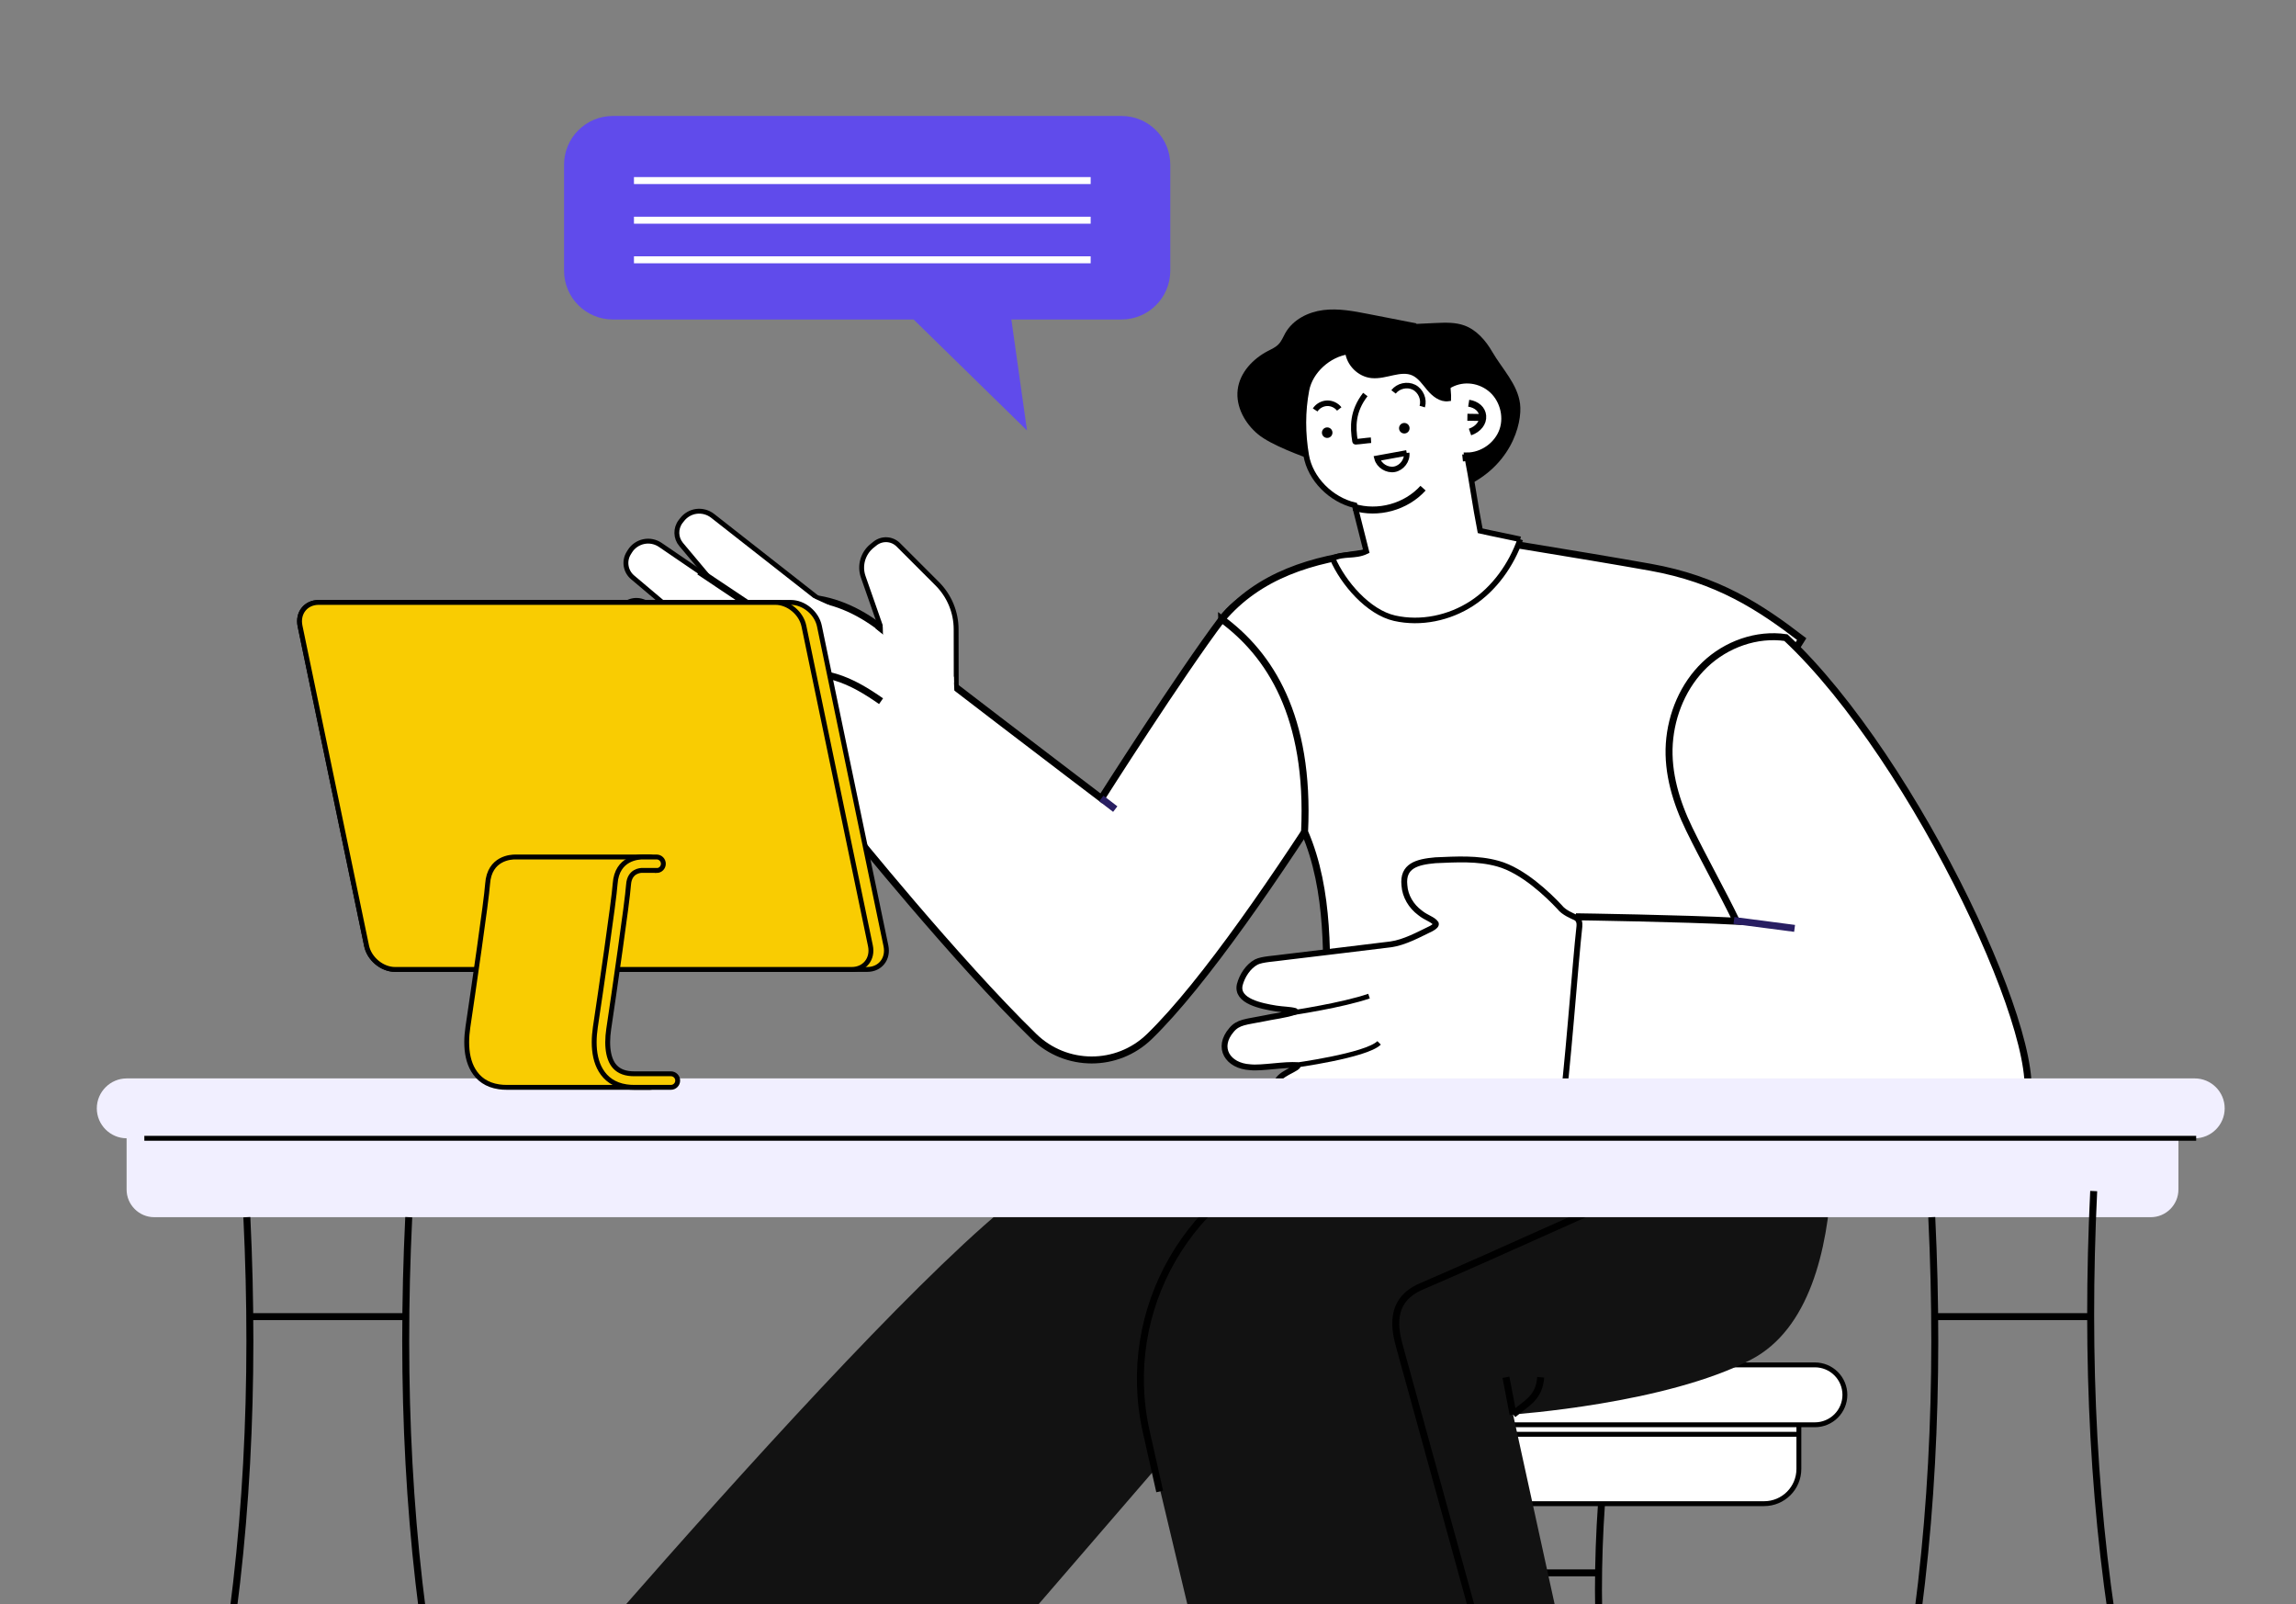
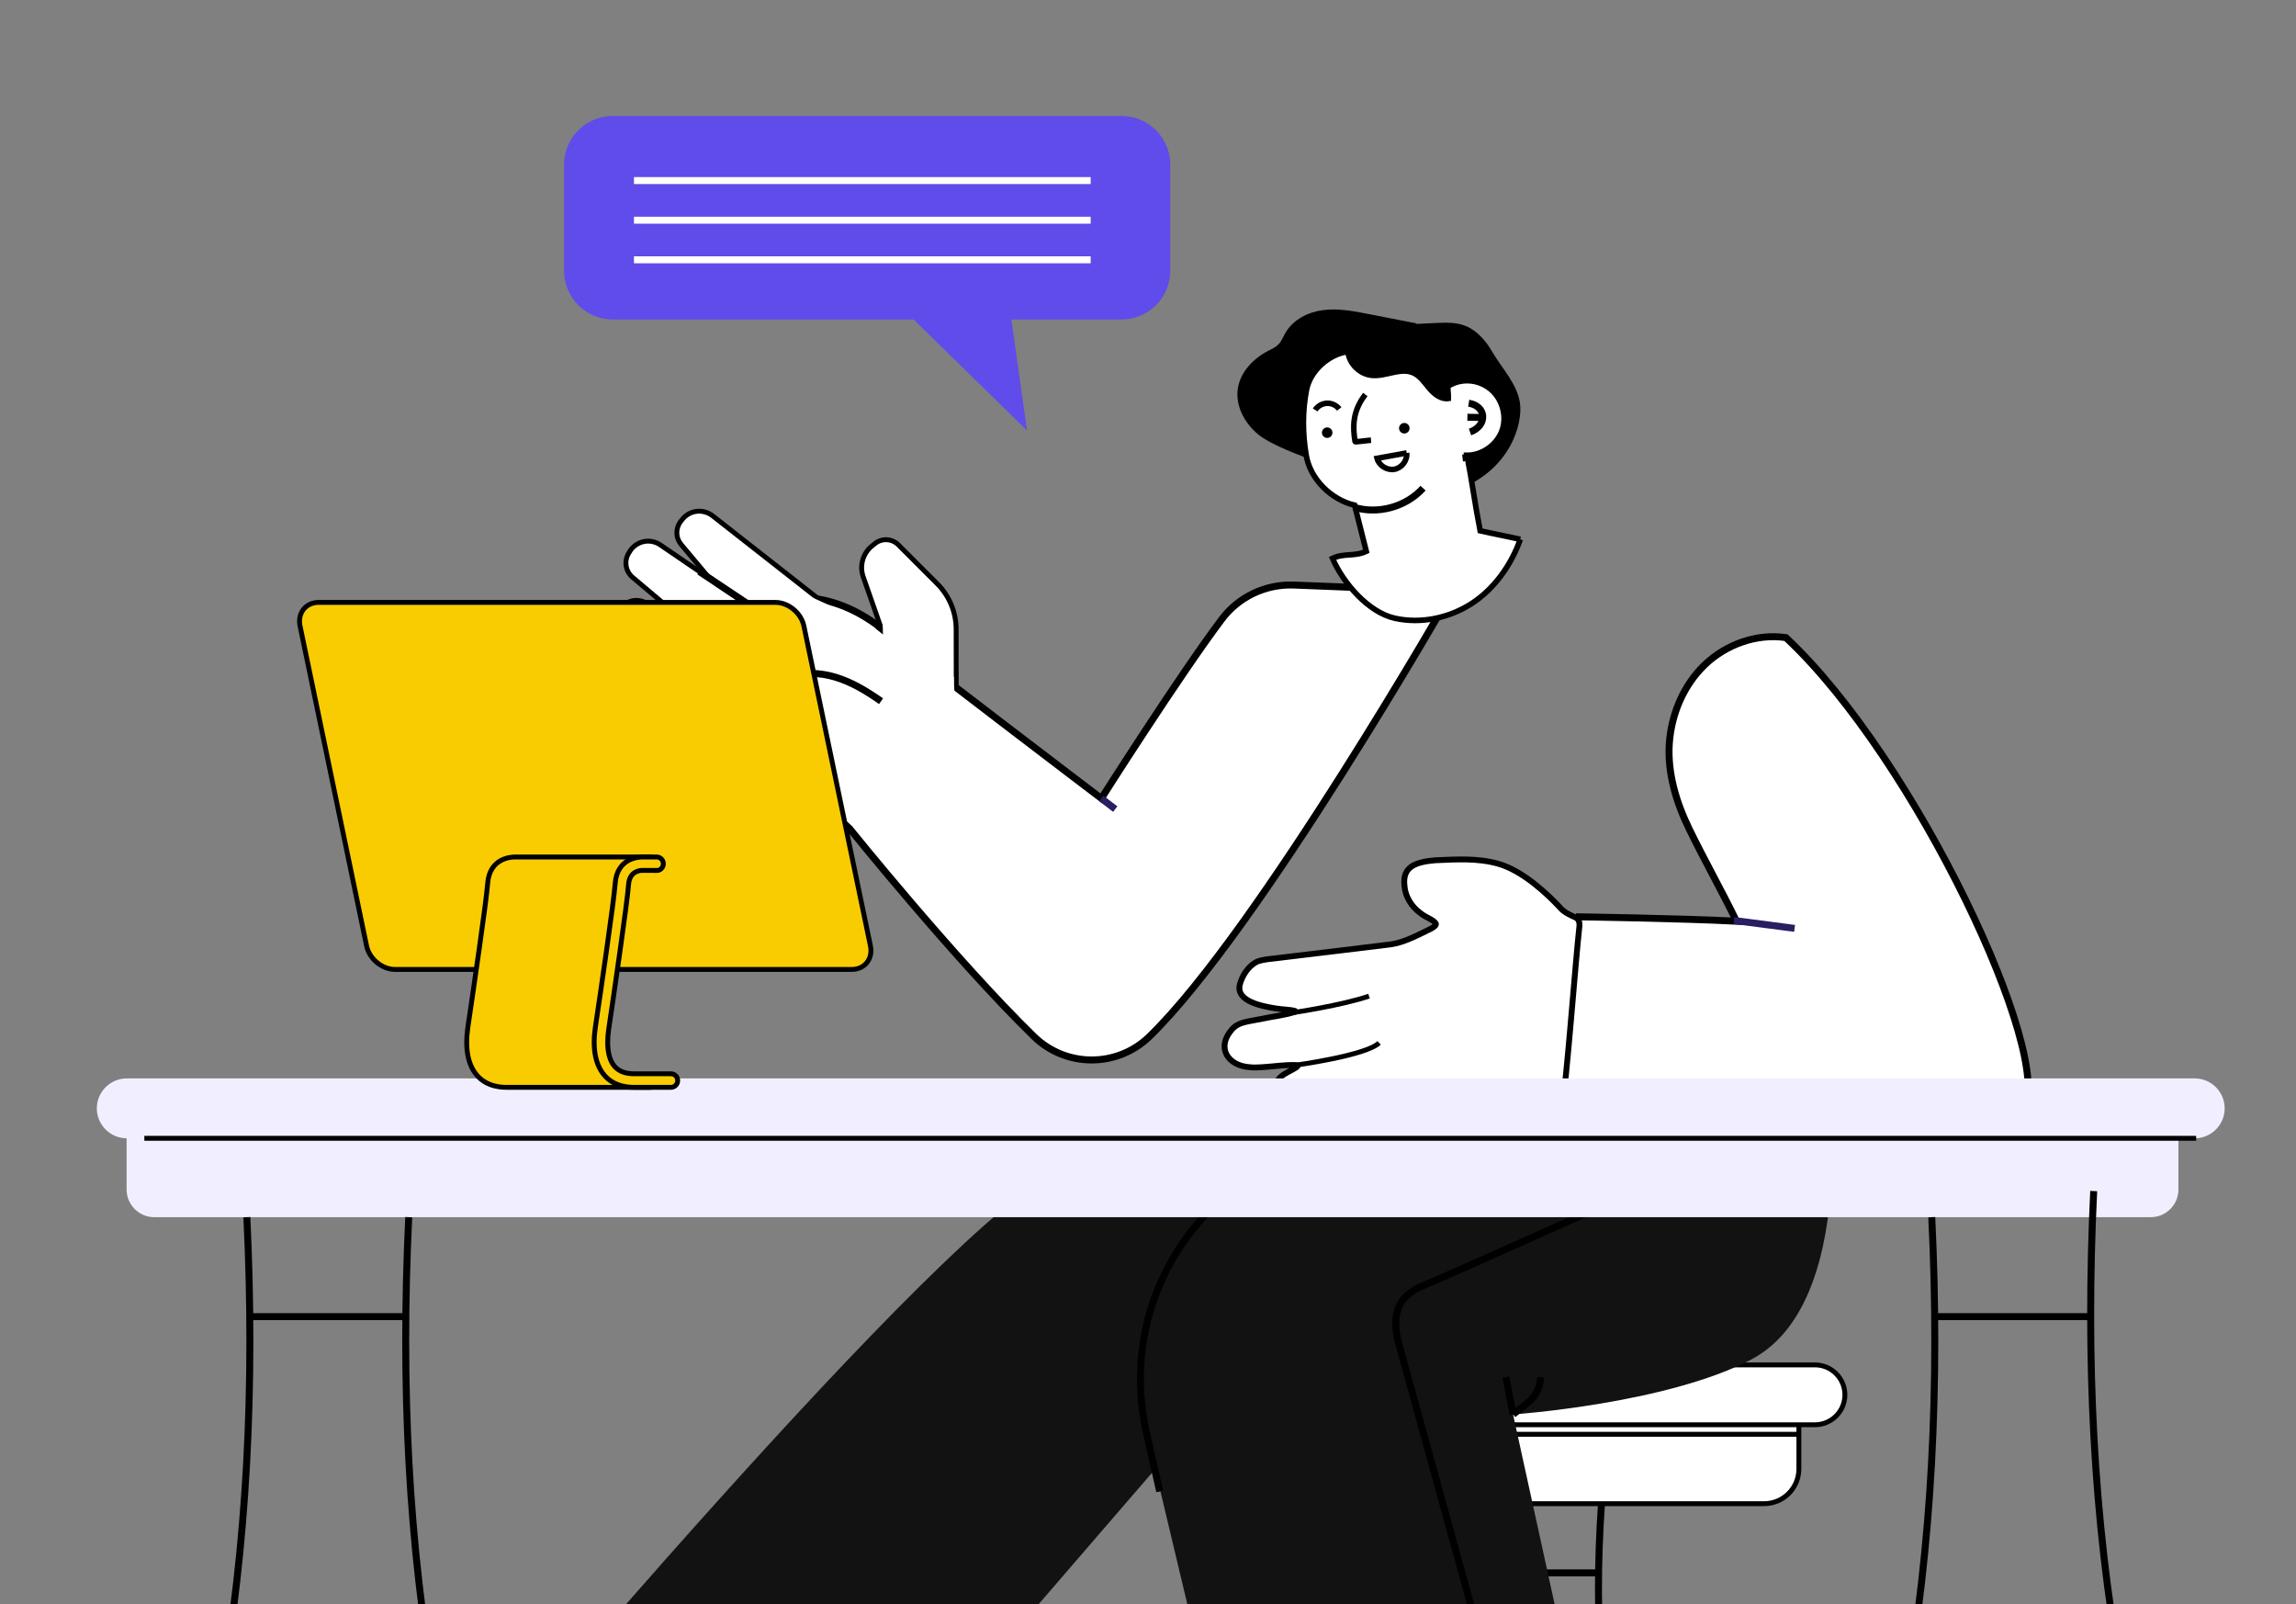
<svg xmlns="http://www.w3.org/2000/svg" id="Custom_plan_x3F__Let_x27_s_talk_x5F_471x329" version="1.1" viewBox="0 0 471 329">
  <rect x="0" y="0" width="471" height="329" fill="#808080" stroke="none" />
  <defs>
    <style>
      .st0, .st1, .st2, .st3, .st4, .st5, .st6, .st7, .st8, .st9 {
        fill: none;
      }

      .st1, .st2, .st3, .st10, .st5, .st11, .st9 {
        stroke-width: 1.43px;
      }

      .st1, .st2, .st10, .st12, .st5, .st13, .st14, .st11, .st6, .st7, .st15 {
        stroke-miterlimit: 10;
      }

      .st1, .st9 {
        stroke: #281e62;
      }

      .st16, .st10, .st17, .st12, .st15 {
        fill-rule: evenodd;
      }

      .st16, .st10, .st12, .st13, .st14, .st11 {
        fill: #fff;
      }

      .st2, .st3, .st10, .st4, .st12, .st13, .st14, .st11, .st6, .st7, .st8, .st15 {
        stroke: #000;
      }

      .st3, .st4, .st8, .st9 {
        stroke-linejoin: round;
      }

      .st4, .st13, .st6 {
        stroke-width: 1.14px;
      }

      .st17 {
        fill: #f1efff;
      }

      .st18 {
        fill: #121212;
      }

      .st5 {
        stroke: #fff;
      }

      .st14 {
        stroke-width: 1.2px;
      }

      .st19 {
        fill: #604beb;
      }

      .st15 {
        fill: #f9cc02;
      }

      .st20 {
        clip-path: url(#clippath);
      }
    </style>
    <clipPath id="clippath">
      <rect class="st0" width="471" height="329" />
    </clipPath>
  </defs>
  <g class="st20">
    <g>
      <g>
        <path class="st3" d="M328.53,308.37c-3.31,47.83,6.32,91.92,35.68,130.3" />
        <line class="st3" x1="295.94" y1="322.56" x2="327.93" y2="322.56" />
        <path class="st9" d="M295.32,308.37c3.31,47.83-6.32,91.92-35.68,130.3" />
        <path class="st12" d="M260.5,284.28h102.85c3.12,0,5.67,2.55,5.67,5.67v11.29c0,3.94-3.19,7.13-7.13,7.13h-99.93c-3.94,0-7.13-3.19-7.13-7.13v-11.29c0-3.12,2.55-5.67,5.67-5.67" />
        <path class="st12" d="M248.74,286.05c0-1.63.65-3.19,1.8-4.34,1.15-1.15,2.71-1.8,4.34-1.8h117.44c1.63,0,3.19.65,4.34,1.8,1.15,1.15,1.8,2.71,1.8,4.34h0c0,1.63-.65,3.19-1.8,4.34-1.15,1.15-2.71,1.8-4.34,1.8h-117.44c-1.63,0-3.19-.65-4.34-1.8-1.15-1.15-1.8-2.71-1.8-4.34h0Z" />
        <line class="st8" x1="254.83" y1="294.14" x2="368.98" y2="294.14" />
      </g>
      <g>
        <path class="st18" d="M279.05,213.98l-1.35,6.02-60.54,20.37c-21.54,7.42-124.29,129.96-124.29,129.96l53.78,35.59,100.01-115.86,113.25-76.08h-80.86Z" />
        <path class="st18" d="M374.34,213.98l-49.96-1.11-5.6,7.25-50.31,15.73c-24.45,7.64-38.94,32.76-33.33,57.75l29.53,124.01,73.36-1.36-27.64-126.18s31.42-2.15,48.85-11.26c23.84-12.46,15.09-64.82,15.09-64.82" />
        <path class="st3" d="M349.79,212.23s2.35,23.76-1.44,25.95c-3.31,1.91-45.71,20.92-56.75,25.63-6.8,2.89-5.47,8.94-4.41,12.66l36.4,132.05" />
        <path class="st3" d="M301.42,225.55l-32.95,10.3c-24.45,7.64-38.94,32.76-33.33,57.75l2.76,12.27" />
        <line class="st3" x1="310.39" y1="290.07" x2="308.93" y2="282.45" />
        <path class="st3" d="M316.06,282.45c-.33,4.23-2.8,5.21-5.67,7.62" />
      </g>
      <g>
        <path class="st10" d="M181.24,129.28c2.92,2.77,44.69,34.46,44.69,34.46,0,0,16.15-25.4,24.7-36.74,3.49-4.63,9.02-7.25,14.81-7.02,12.3.49,32.5,1.29,32.5,1.29,0,0-39.76,69.59-62.16,91.31-6.6,6.41-17.11,6.39-23.69-.03-16.05-15.64-37.82-42.64-37.82-42.64l-29.44-27.01,18.9-20.38c5.86-.02,11.19,2.03,16.13,5.61.48.36.95.74,1.38,1.15Z" />
        <path class="st12" d="M180.92,129.26s-2.31-6.59-3.84-10.97c-.8-2.28-.07-4.81,1.8-6.33.2-.16.4-.33.6-.48,1.44-1.16,3.51-1.05,4.81.26,2.15,2.15,5.41,5.41,7.97,7.97,2.48,2.48,3.88,5.84,3.88,9.35,0,5.12.02,11.99.02,11.99l-15.25-11.79Z" />
        <path class="st12" d="M169.08,123.73s-15.68-12.29-22.9-17.95c-.94-.73-2.13-1.06-3.31-.91-1.18.15-2.25.78-2.97,1.73-.1.13-.19.25-.29.37-1.06,1.4-1.01,3.35.12,4.69,4.85,5.79,17.18,20.48,17.18,20.48l12.17-8.41Z" />
        <path class="st16" d="M170.28,124.2l-3.44-1.57-16.77,9.84s2.25,5.59,3.93,5.77,16.06-4.5,16.61-5.2-.33-8.85-.33-8.85Z" />
-         <path class="st12" d="M157.81,126.99s-15.12-10.31-22.37-15.25c-.99-.67-2.21-.92-3.39-.67-1.17.25-2.2.96-2.83,1.97-.08.12-.15.25-.23.37-1.02,1.62-.69,3.75.78,4.99,6.62,5.59,23.83,20.11,23.83,20.11l4.21-11.51Z" />
+         <path class="st12" d="M157.81,126.99s-15.12-10.31-22.37-15.25c-.99-.67-2.21-.92-3.39-.67-1.17.25-2.2.96-2.83,1.97-.08.12-.15.25-.23.37-1.02,1.62-.69,3.75.78,4.99,6.62,5.59,23.83,20.11,23.83,20.11l4.21-11.51" />
        <path class="st12" d="M161.96,134.28s-21.59-7.83-30.09-10.92c-1.91-.69-4.03.2-4.86,2.05-.02.05-.04.09-.06.13-.83,1.84-.07,4,1.73,4.91,7.55,3.82,25.76,13.04,25.76,13.04l7.52-9.22Z" />
        <path class="st12" d="M151.07,135.94s-11.78-2.11-17.78-3.18c-1.9-.34-3.72.9-4.1,2.79-.01.07-.03.14-.04.21-.32,1.61.63,3.2,2.21,3.67,5.24,1.57,16.04,4.81,16.04,4.81l3.66-8.31Z" />
        <path class="st2" d="M180.74,143.8c-2.96-2.07-6.02-3.93-9.37-4.93-3.16-.94-6.58-1.12-10.41.01" />
        <line class="st1" x1="151.02" y1="136.21" x2="134.04" y2="132.89" />
        <line class="st1" x1="156.01" y1="132.41" x2="135.6" y2="124.72" />
        <line class="st2" x1="157.74" y1="126.75" x2="143.45" y2="117.2" />
        <line class="st9" x1="225.93" y1="163.74" x2="228.78" y2="165.93" />
-         <path class="st11" d="M250.63,126.99c7.6-9.01,18.52-12.39,30.63-13.72l17.88-3.49s25.62,4.08,39.42,6.55c13.79,2.47,22.42,8.12,31.04,14.73l-10.7,17.03,8.43,53.46-95.28,7.21c.14-11.71.83-26.05-4.43-38.17,1.12-23.72-7.16-36.38-16.99-43.62Z" />
        <g>
          <path d="M290.63,66.33c-3.3-.64-6.6-1.29-9.89-1.93-3.06-.6-6.18-1.2-9.28-.81-3.09.39-6.21,1.93-7.8,4.73-.43.76-.75,1.62-1.35,2.25-.61.65-1.43,1.01-2.21,1.41-3.05,1.59-5.77,4.41-6.2,7.93-.43,3.51,1.52,6.96,4.18,9.16,2.65,2.2,8.9,4.46,12.11,5.61,2.18-5.67,9.58-9.26,13.83-13.47,4.26-4.21,2.14-10.94,6.62-14.88" />
          <path d="M299.13,100.4l-6.06-8.6c-3.26.81-6.53-3.03-8.61-5.76-2.08-2.74-3.31-6.16-3.48-9.64-.58.62-1.27.81-1.98,1.25-1.36.84-3.04.9-4.63.8-1.59-.1-3.19-.35-4.75-.04-1.56.31-3.12,1.32-3.56,2.91-.48-2.22-.09-5.05.97-7.04,1.22-2.31,3.34-4,5.67-5.06,2.32-1.06,4.84-1.53,7.36-1.88,4.79-.66,9.62-.88,14.45-1.1,1.99-.09,4.04-.17,5.92.52,2.47.91,4.34,3.06,5.69,5.39,2.03,3.5,5.18,6.6,5.7,10.65.52,4.06-1.88,13.45-12.69,17.6Z" />
          <path class="st13" d="M311.87,110.6c-2.75-.62-5.49-1.12-8.23-1.75-1.02-5.16-1.69-10.31-2.71-15.48,3.16,0,6.2-2.18,7.23-5.17,1.02-2.99-.04-6.58-2.54-8.52-2.49-1.94-5.96-2.17-8.61-.45-.04.81.14,1.68.1,2.49-1.52.21-2.9-.91-3.89-2.08-.99-1.18-1.88-2.54-3.28-3.17-2.65-1.18-5.68.8-8.56.5-2.47-.25-4.62-2.4-4.88-4.87-3.95.56-7.74,3.95-8.49,7.87-.85,4.44-.81,8.92-.06,13.38.82,4.9,5.11,9.12,9.94,10.26.75,3.05,1.64,6.4,2.39,9.45-2.42,1.14-4.52.31-6.93,1.45,2.19,5.08,7.35,11.05,12.74,12.27,5.39,1.21,11.22-.03,15.85-3.04,4.63-3.01,8.1-7.92,9.93-13.14" />
          <path d="M273.34,88.73c0-.6-.48-1.08-1.08-1.08s-1.08.48-1.08,1.08.48,1.08,1.08,1.08,1.08-.48,1.08-1.08" />
          <path d="M289.16,87.82c0-.6-.48-1.08-1.08-1.08s-1.08.48-1.08,1.08.48,1.08,1.08,1.08,1.08-.48,1.08-1.08" />
          <path class="st6" d="M288.57,92.89l-6.08,1.11c.39,1.48,2.04,2.51,3.56,2.24,1.52-.28,2.69-1.83,2.51-3.35" />
-           <path class="st6" d="M285.87,80.37c.95-1.24,2.81-1.66,4.2-.95,1.39.71,2.14,2.47,1.69,3.96" />
          <path class="st4" d="M269.79,84.07c.53-.81,1.46-1.33,2.42-1.37.96-.04,1.93.41,2.52,1.17" />
          <path class="st4" d="M281.25,90.28c-.48.03-1.02.1-1.55.16-.54.06-1.1.13-1.61.16-.06,0-.11-.04-.12-.1-.48-2.95-.55-6.15,2.11-9.59" />
          <line class="st2" x1="301.02" y1="85.57" x2="304.17" y2="85.62" />
          <path class="st2" d="M301.29,82.69c1.65.26,2.75,1.25,2.87,2.58.13,1.42-.89,2.73-2.6,3.33,0,0,0,0,0,0" />
          <path class="st3" d="M300.03,93.92c.57-.06,1.14-.13,1.72-.19" />
          <path class="st3" d="M277.72,104.02c4.95,1.53,10.73-.06,14.2-3.91" />
        </g>
        <path class="st11" d="M415.15,227.33c6.35-10.43-21.94-71.49-48.79-96.57-5.99-.88-12.26,1.38-16.63,5.56-4.37,4.18-6.88,10.14-7.29,16.18-.4,6.04,1.44,12.09,4.09,17.53,3.04,6.24,6.66,12.65,9.69,18.89-10.97-.58-32.34-.9-32.34-.9l-7.82,37.27,99.08,2.04Z" />
        <path class="st14" d="M323.26,188.18c-.71-.34-2.45-1.01-3.34-2.17-2.33-2.49-7.51-7.48-12.63-8.89-4.2-1.17-8.48-.88-12.83-.7-3.82.34-6.79,1.15-6.36,5.15.14,2.22,1.39,4.28,3.18,5.61,1.35,1.1,2.66,1.33,3.27,2.21.1.3-.22.63-.91,1.02-2.54,1.22-5.5,2.87-8.35,3.26-4.27.54-15.38,1.86-21.68,2.62-2.16.32-4.66.39-5.89,1-1.69.9-2.92,2.84-3.39,4.64-.8,3.4,4.42,4.4,7.43,4.89,1.47.23,2.8.21,3.9.5.11.05.13.1.05.16-1.88.69-4.63.97-6.7,1.43-3.32.67-5,.65-6.37,2.3-3.16,3.66-.76,7.4,3.82,7.66,2.3.27,7.4-.69,9.62-.41.52.17-.62.73-1.94,1.43-1.07.58-2.17,1.37-2.46,2.61-.38,1.47.31,3.81.7,5.57.31,1.18.58,2.86,2.05,2.7,6.8,0,44.26.01,50.81,0,1.83-.11,4.13-1.03,5.07-2.71,1.09-6.3,2.9-31.23,3.69-38.09.08-.69-.11-1.44-.67-1.74l-.06-.04Z" />
        <path class="st9" d="M355.7,188.77c4.15.54,8.29,1.08,12.44,1.62" />
      </g>
      <g>
        <path class="st17" d="M25.97,233.44c-3.36-.02-6.11-2.77-6.11-6.14s2.76-6.14,6.14-6.14h424.23c3.38,0,6.14,2.76,6.14,6.14s-2.76,6.14-6.14,6.14h-3.35v10.51c0,3.12-2.55,5.67-5.67,5.67H31.64c-3.12,0-5.67-2.55-5.67-5.67v-10.51Z" />
        <path class="st3" d="M429.5,244.26c-3.31,68.72,6.32,132.06,35.68,187.21" />
        <line class="st3" x1="396.91" y1="270.02" x2="428.9" y2="270.02" />
        <path class="st3" d="M396.28,249.62c3.31,68.72-6.32,132.06-35.68,187.21" />
        <path class="st3" d="M83.85,249.62c-3.31,68.72,6.32,132.06,35.68,187.21" />
        <line class="st3" x1="51.26" y1="270.02" x2="83.25" y2="270.02" />
        <path class="st3" d="M50.64,249.62c3.31,68.72-6.32,132.06-35.68,187.21" />
        <line class="st8" x1="29.61" y1="233.44" x2="450.52" y2="233.44" />
      </g>
      <g>
-         <path class="st15" d="M65.38,123.54h96.87c2.66,0,5.29,2.18,5.84,4.84l13.65,65.59c.55,2.66-1.17,4.84-3.83,4.84h-96.87c-2.66,0-5.29-2.18-5.84-4.84l-13.65-65.59c-.55-2.66,1.17-4.84,3.83-4.84" />
        <path class="st15" d="M65.38,123.54h93.69c2.66,0,5.29,2.18,5.84,4.84l13.65,65.59c.55,2.66-1.17,4.84-3.83,4.84h-93.69c-2.66,0-5.29-2.18-5.84-4.84l-13.65-65.59c-.55-2.66,1.17-4.84,3.83-4.84" />
        <path class="st15" d="M132.63,177.71c.77,0,1.98.19,1.98-.57s-.62-1.39-1.39-1.39h-27.49c-.82-.01-5.33.16-5.7,5.49-.12,1.78-.87,7.34-1.72,13.34-.82,5.84-1.79,12.42-2.33,16.08-.15,1.02-.24,2.06-.24,3.08,0,2.09.37,4.12,1.36,5.76,1.05,1.75,2.72,3.01,5.26,3.38.51.08,1.04.11,1.6.11h29.4c.77,0,1.39-.62,1.39-1.39s-1.27-.45-2.04-.45l-4.96-.94c-.44,0-.84-.03-1.2-.08-1.62-.24-2.66-1.01-3.29-2.06-.69-1.16-.96-2.71-.96-4.34,0-.89.08-1.8.21-2.68.52-3.49,1.77-9.87,2.65-16.1.86-6.07,1.61-11.7,1.74-13.54.2-2.83,2.45-2.92,2.84-2.91.05,0,.1,0,.14,0l2.75-.82Z" />
        <path class="st15" d="M134.7,178.53c.76,0,1.38-.62,1.38-1.39s-.62-1.39-1.38-1.39h-2.81c-.83-.01-5.33.16-5.7,5.49-.12,1.78-.87,7.34-1.72,13.34-.82,5.84-1.79,12.42-2.34,16.08-.15,1.02-.24,2.06-.24,3.08,0,2.09.37,4.12,1.36,5.76,1.05,1.75,2.72,3.01,5.26,3.38.51.08,1.04.11,1.6.11h7.52c.77,0,1.39-.62,1.39-1.39s-.62-1.39-1.39-1.39h-7.52c-.44,0-.84-.03-1.2-.08-1.62-.24-2.66-1.01-3.29-2.06-.69-1.16-.96-2.71-.96-4.34,0-.89.08-1.8.21-2.68.52-3.49,1.46-9.87,2.33-16.1.86-6.07,1.61-11.7,1.74-13.54.2-2.83,2.45-2.92,2.84-2.91.05,0,.1,0,.14,0h2.77Z" />
      </g>
      <g>
        <path class="st19" d="M125.72,23.78h104.34c5.53,0,10.01,4.48,10.01,10.01v21.72c0,5.53-4.48,10.01-10.01,10.01h-22.59l3.21,22.76-23.26-22.76h-61.7c-5.53,0-10.01-4.48-10.01-10.01v-21.72c0-5.53,4.48-10.01,10.01-10.01" />
        <line class="st5" x1="223.74" y1="37.03" x2="130.05" y2="37.03" />
        <line class="st5" x1="223.74" y1="45.16" x2="130.05" y2="45.16" />
        <line class="st5" x1="223.74" y1="53.28" x2="130.05" y2="53.28" />
      </g>
    </g>
    <polygon class="st16" points="181.08 128.18 181.24 134.58 195.8 142.41 195.66 138.81 181.08 128.18" />
  </g>
  <path class="st7" d="M265.25,207.67s10.13-1.51,15.59-3.39" />
  <path class="st7" d="M265.25,218.52s15.02-2.01,17.66-4.65" />
</svg>